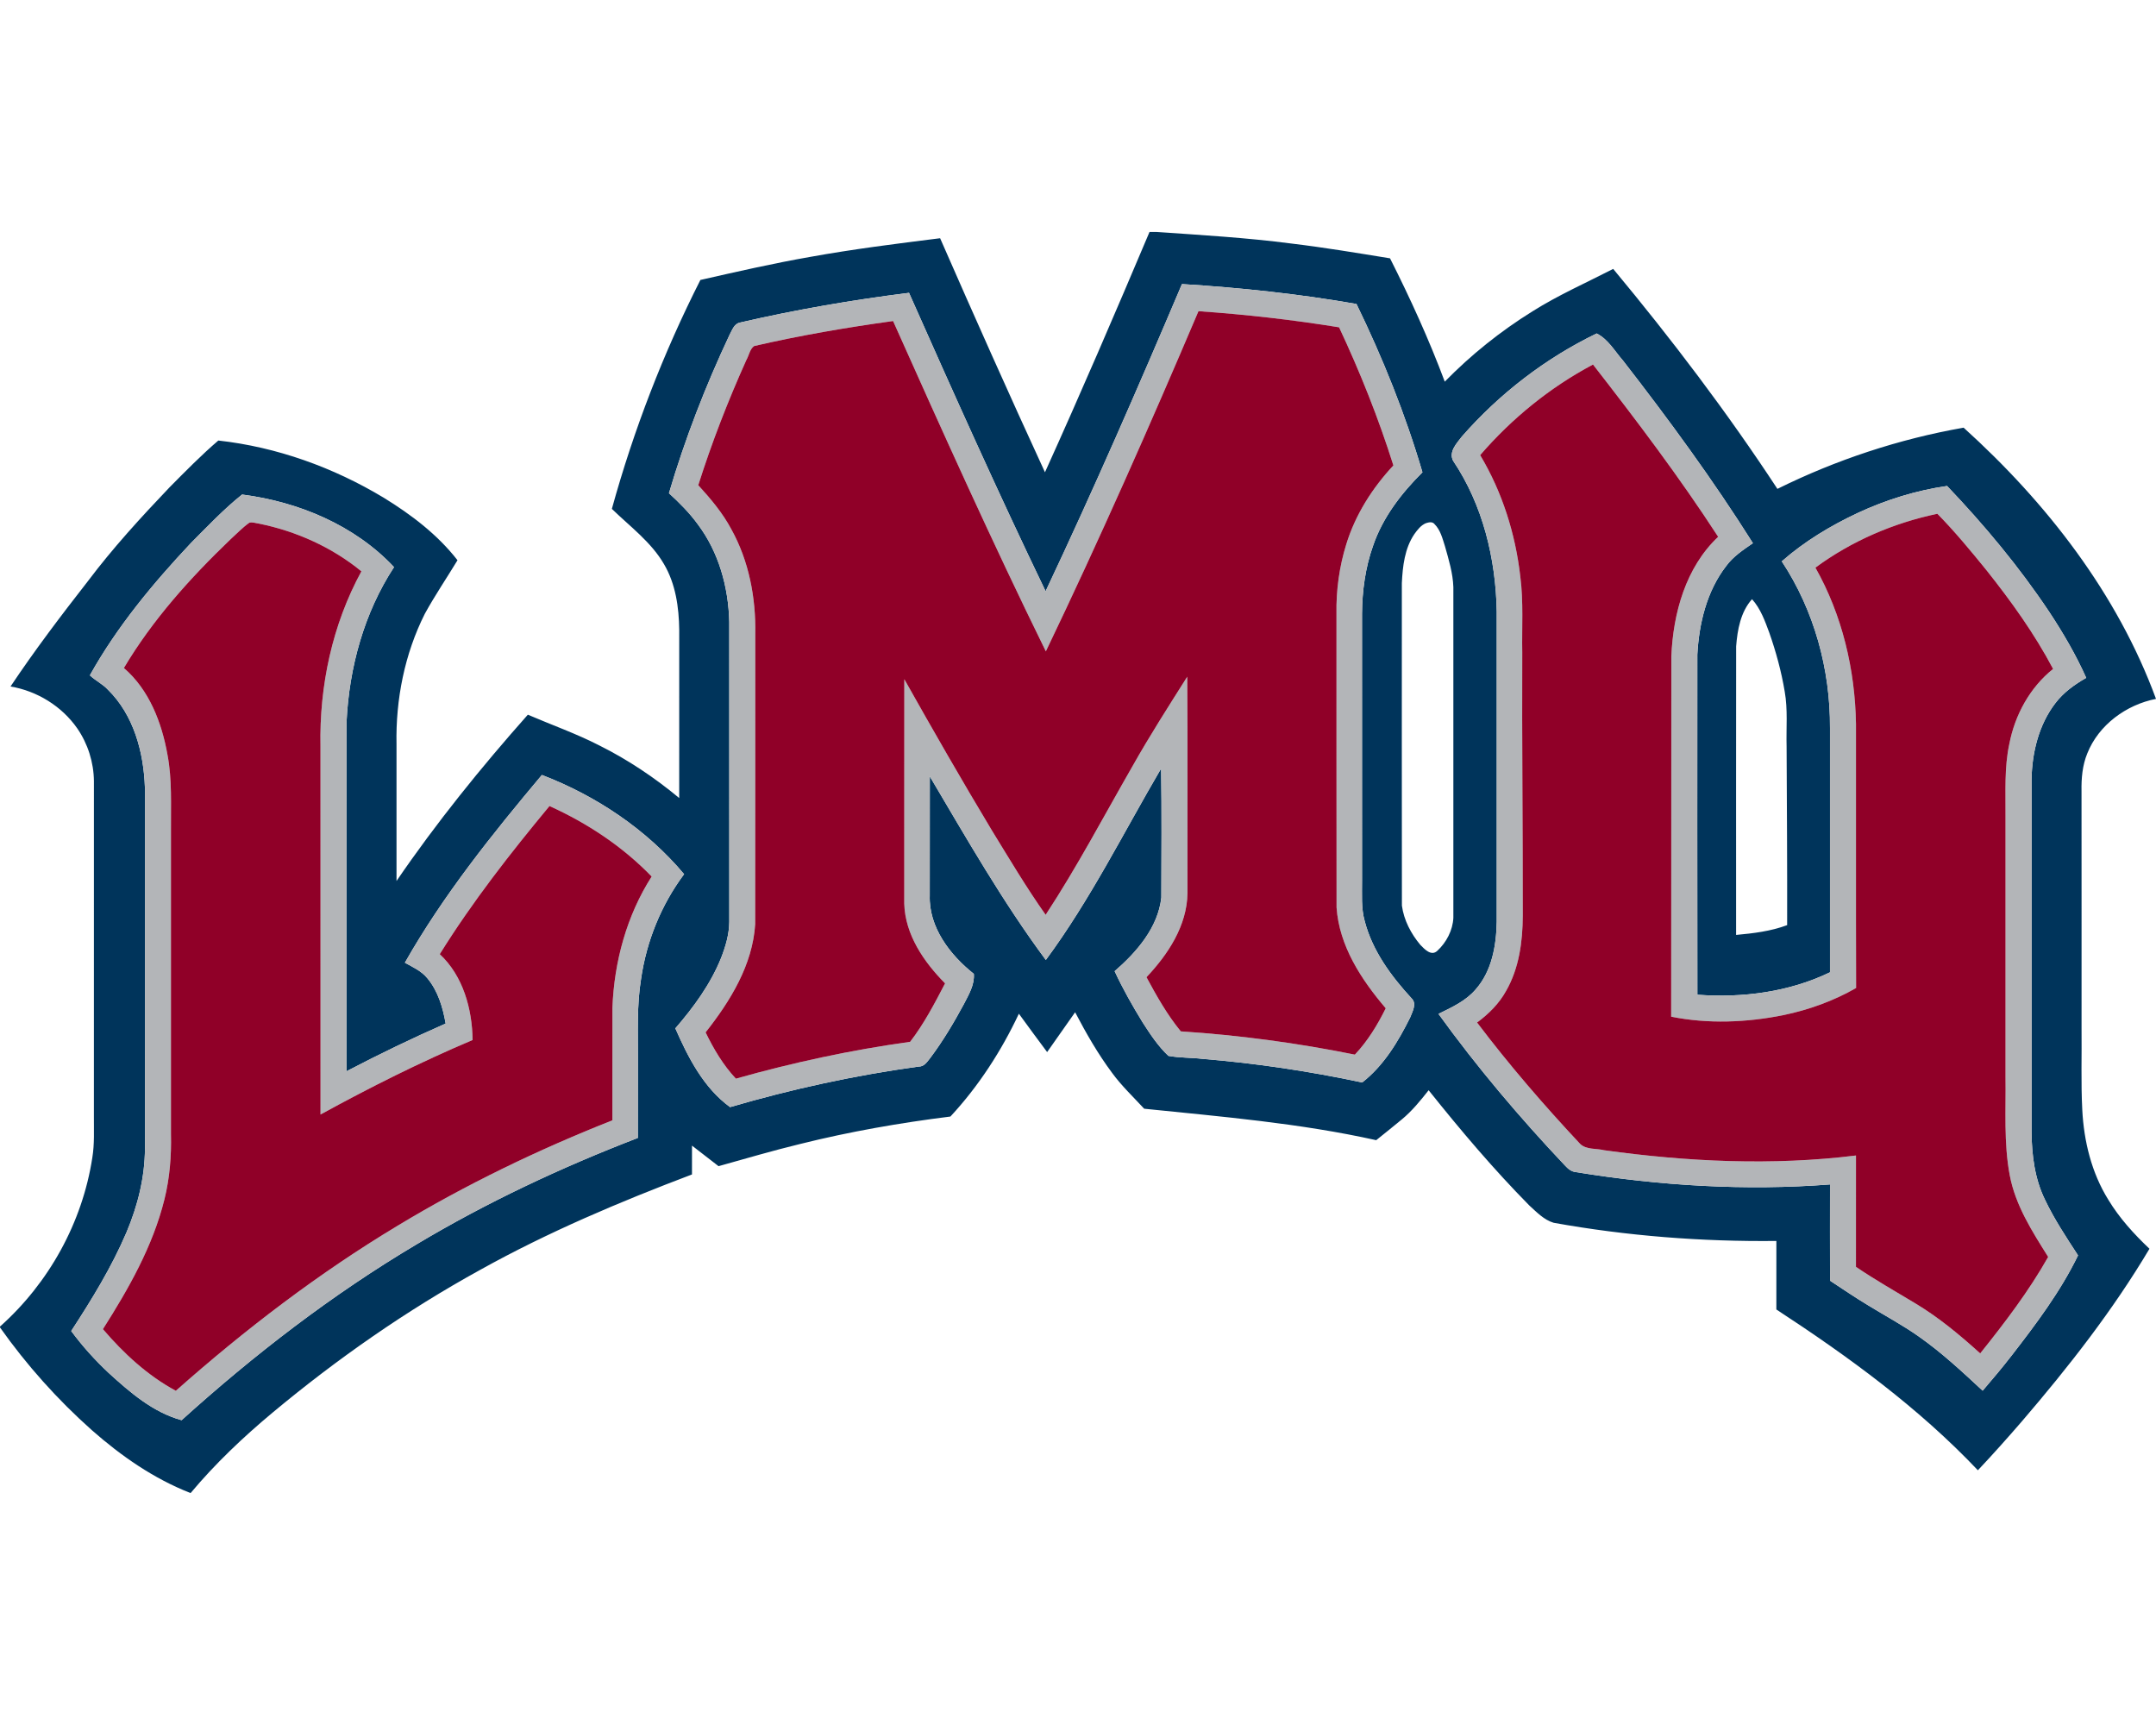
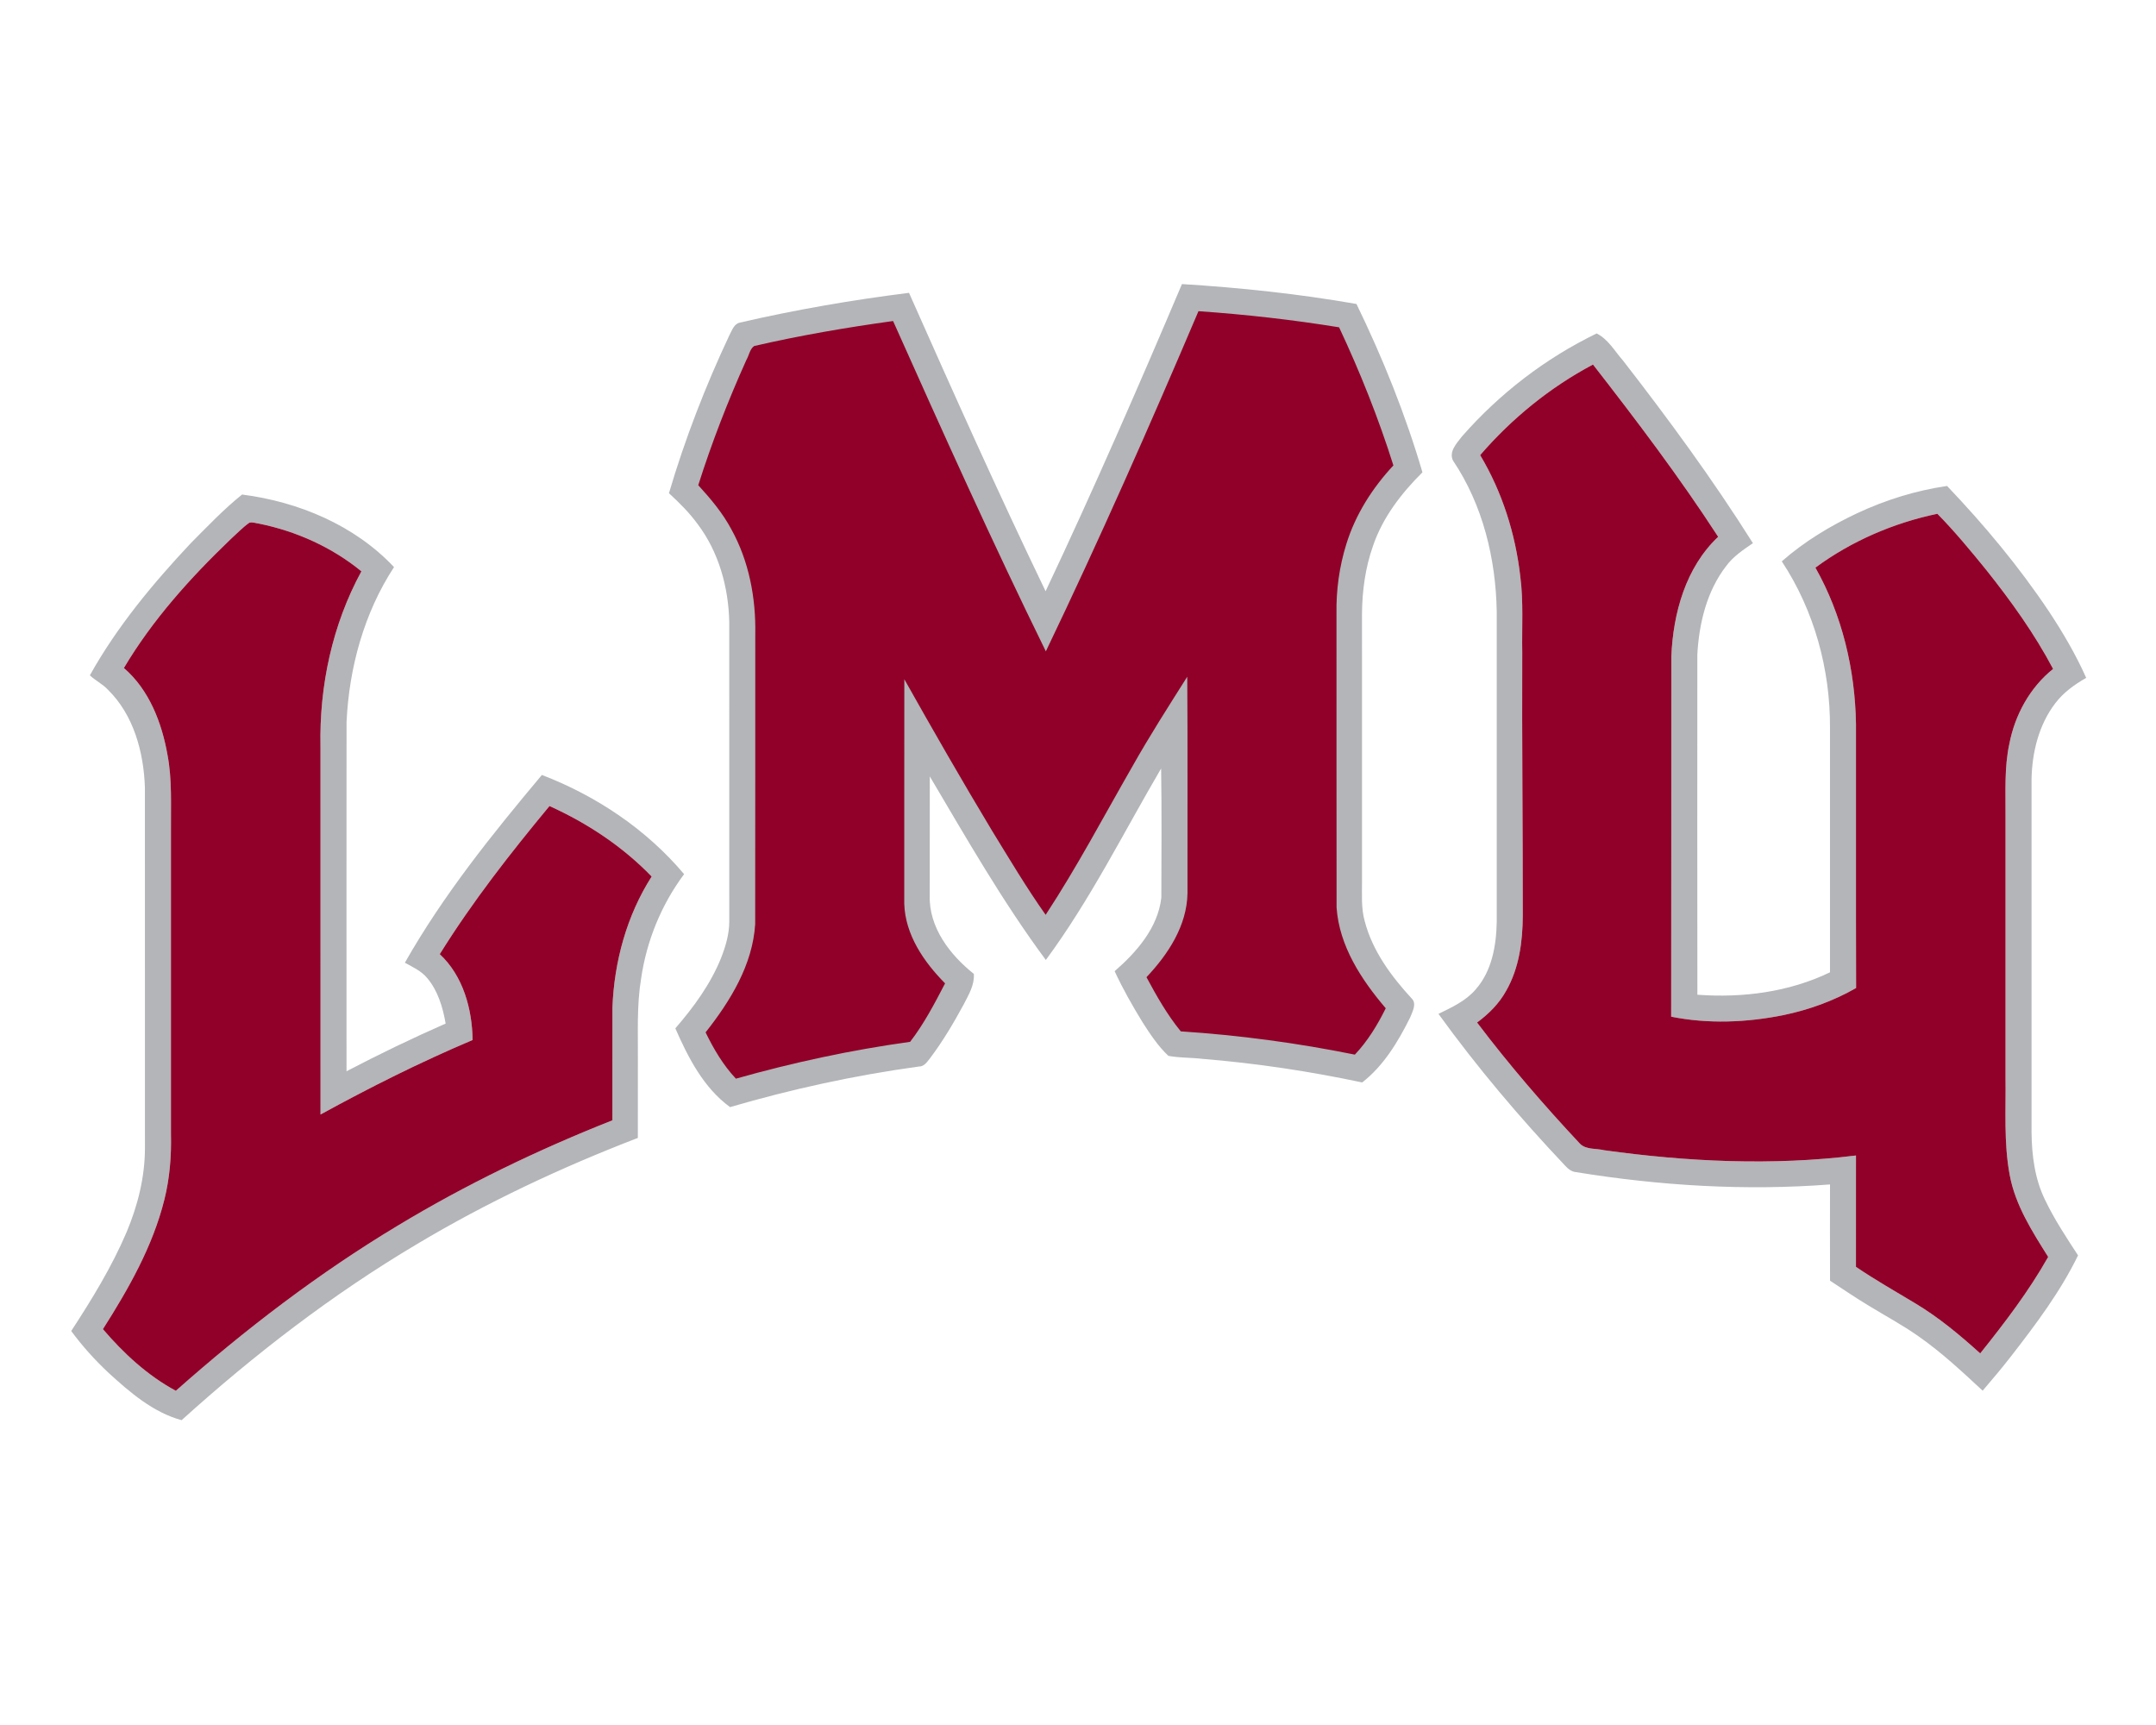
<svg xmlns="http://www.w3.org/2000/svg" height="1600px" style="shape-rendering:geometricPrecision; text-rendering:geometricPrecision; image-rendering:optimizeQuality; fill-rule:evenodd; clip-rule:evenodd" version="1.1" viewBox="0 0 2000 1600" width="2000px">
  <defs>
    <style type="text/css">
   
    .fil0 {fill:#00345B;fill-rule:nonzero}
    .fil2 {fill:#900028;fill-rule:nonzero}
    .fil1 {fill:#B3B5B8;fill-rule:nonzero}
   
  </style>
  </defs>
  <g id="Capa_x0020_1">
    <g id="Loyola_x0020_Marymount_x0020_Lions.cdr">
-       <path class="fil0" d="M1066.35 215.13l6.25 0c41.92,2.9 83.9,5.34 125.58,10.78 30.54,3.67 60.9,8.76 91.27,13.69 18.8,37.26 36.16,75.27 50.78,114.39 24.37,-24.92 51.81,-46.87 81.43,-65.26 23.87,-15.03 49.76,-26.45 74.81,-39.32 54.27,65.28 105.72,133.02 152.33,204.03 54.48,-26.97 112.86,-46.25 172.73,-56.77 76.77,69.38 142.55,153.75 178.47,251.57 -27.57,5.38 -53.23,24.11 -63.75,50.6 -4.55,11.06 -5.57,23.18 -5.34,35.03 0.09,73.24 0.01,146.5 0.03,219.74 0.29,25.28 -0.64,50.56 0.67,75.82 1.49,29.11 8.61,58.4 24.14,83.34 10.28,17.04 23.8,31.85 38.19,45.5 -33.97,57.13 -75.08,109.66 -118.29,160 -13.33,15.42 -26.89,30.64 -40.88,45.45 -55.08,-58.11 -120.14,-105.49 -186.95,-149.14 0.06,-21.18 0.02,-42.37 0.02,-63.56 -69.17,0.74 -138.48,-4.59 -206.59,-16.85 -8.99,-2.68 -15.81,-9.91 -22.59,-16.06 -33.25,-33.71 -63.85,-69.91 -93.39,-106.88 -7.61,9.62 -15.39,19.24 -24.9,27.08 -7.84,6.5 -15.81,12.86 -23.74,19.24 -70.78,-15.77 -143.23,-21.79 -215.24,-29.18 -10.06,-10.89 -20.89,-21.13 -29.67,-33.12 -13.2,-17.66 -24.16,-36.86 -34.39,-56.35 -8.69,12.27 -17.27,24.64 -25.96,36.93 -8.84,-11.78 -17.52,-23.69 -26.21,-35.58 -16.3,34.63 -37.43,67.29 -63.51,95.37 -46.84,5.86 -93.44,13.98 -139.27,25.42 -25.46,6.17 -50.59,13.57 -75.83,20.62 -8.22,-6.33 -16.44,-12.67 -24.62,-19.07 -0.04,8.92 -0.02,17.83 -0.02,26.75 -67.14,25.43 -133.46,53.46 -196.26,88.38 -68.51,37.68 -132.91,82.59 -192.94,132.64 -27.26,22.74 -53.11,47.26 -75.91,74.51 -33.99,-13.25 -64.36,-34.33 -91.61,-58.36 -31.89,-28.36 -60.54,-60.42 -85.19,-95.26l0 -0.84c45.35,-40.35 76.42,-96.55 85.63,-156.61 2.12,-12.78 1.38,-25.75 1.47,-38.63 0,-103.56 -0.02,-207.12 0.02,-310.67 -0.17,-17.39 -5.62,-34.69 -15.51,-48.99 -14.35,-20.55 -37.19,-34.58 -61.84,-38.78 22.46,-33.63 46.92,-65.86 71.8,-97.73 23.16,-30.75 49.18,-59.17 75.71,-87 14.73,-14.83 29.37,-29.81 45.25,-43.4 54.25,6.02 106.72,24.93 153.38,53.02 25.56,15.69 49.95,34.19 68.49,58.01 -10.07,16.57 -20.96,32.65 -30.3,49.63 -18.76,37.29 -27.11,79.46 -26.28,121.06 0,42.28 0,84.54 0,126.83 37,-54.14 78.34,-105.21 121.83,-154.25 22.08,9.5 44.84,17.51 66.26,28.5 26.55,13.23 51.35,29.84 74.15,48.79 0.04,-51.96 0,-103.93 0.02,-155.89 -0.27,-20.98 -3.3,-42.68 -14.13,-61.05 -11.95,-20.6 -31.56,-34.9 -48.36,-51.26 20.24,-73.28 47.76,-144.51 82.12,-212.32 33.84,-7.69 67.68,-15.42 101.86,-21.4 39.95,-7.21 80.25,-12.29 120.52,-17.31 31.81,72.64 64.1,145.07 97.27,217.08 33.42,-73.81 65.42,-148.26 96.99,-222.91zm30.09 48.36l0 0c-40.58,95.67 -82.12,190.93 -126.49,284.91 -44.03,-91.42 -85.53,-184.06 -126.7,-276.78 -52.68,6.6 -105.09,15.62 -156.82,27.59 -5.49,1.06 -7.29,7.12 -9.66,11.39 -22.34,47.46 -41.37,96.54 -56.22,146.87 9.64,8.82 18.96,18.12 26.68,28.72 19.53,25.89 28.56,58.51 29.26,90.65 -0.02,92.76 -0.04,185.55 0.02,278.31 -0.1,11.48 -3.41,22.65 -7.54,33.27 -9.77,24.31 -25.43,45.73 -42.49,65.42 11.91,27.16 26.26,55.2 50.77,73.05 57.31,-16.77 115.8,-29.5 174.98,-37.62 5.15,0.17 7.89,-4.49 10.73,-7.99 11.8,-15.72 21.86,-32.7 31.19,-49.97 4.47,-8.77 9.98,-17.74 9.22,-28.01 -22.11,-17.53 -41.86,-43.21 -40.9,-72.78 0.08,-36.78 -0.02,-73.57 0.06,-110.36 34.2,57.75 67.58,116.24 107.63,170.25 41.16,-55.71 72.01,-117.99 106.95,-177.6 0.64,39.92 0.28,79.87 0.2,119.79 -3.16,27.89 -22.89,50.5 -43.32,68.22 7.59,16.38 16.53,32.12 25.98,47.51 7.06,10.97 14.33,22.08 23.91,31.04 10.34,1.89 21.08,1.53 31.55,2.76 49.82,4.07 99.32,11.51 148.21,21.89 19.98,-15.58 33.36,-37.89 44.48,-60.27 2.04,-5.34 6.4,-12.71 1.42,-17.63 -19.01,-20.62 -36.4,-44.16 -43.57,-71.69 -3.43,-12.14 -2.41,-24.8 -2.5,-37.24 -0.02,-82.66 0,-165.31 -0.02,-247.97 0.19,-21.35 3.09,-42.88 10.28,-63.07 8.98,-26.3 26.28,-48.68 45.79,-68.07 -15.79,-53.7 -36.74,-105.83 -61.2,-156.14 -53.53,-9.34 -107.65,-15.11 -161.88,-18.45zm259.7 141.39l0 0c-4.75,6.21 -12.44,14.09 -8.2,22.44 27.61,41.04 39.65,90.95 40.5,139.97 0,95.93 0.02,191.86 0,287.79 -0.41,21.98 -4.48,45.55 -19.48,62.58 -9.11,10.77 -22.19,16.66 -34.56,22.76 35.83,49.55 75.42,96.3 117.42,140.71 2.69,2.95 5.95,5.71 10.15,6.06 77.75,12.63 156.99,17.47 235.63,11.43 -0.04,29.75 -0.07,59.5 0.02,89.26 11.7,7.69 23.27,15.59 35.3,22.82 15.64,9.62 31.9,18.27 46.94,28.88 21.28,14.9 40.35,32.68 59.34,50.33 9.15,-10.64 18.18,-21.38 26.78,-32.48 22.78,-29.4 45.38,-59.42 61.69,-93.01 -10.89,-16.75 -22.04,-33.49 -30.64,-51.6 -9.49,-19.37 -12.25,-41.16 -12.48,-62.5 -0.02,-109.24 0,-218.48 0,-327.72 0.51,-24.77 6.72,-50.33 22,-70.27 7.56,-10.03 17.9,-17.42 28.71,-23.59 -9.58,-21.44 -21.47,-41.79 -34.4,-61.35 -27.84,-41.72 -60.09,-80.36 -94.66,-116.63 -28.82,4.15 -56.87,12.9 -83.22,25.19 -25.13,11.83 -49.22,26.34 -70.12,44.72 30.07,45.51 45.04,100.23 44.72,154.59 -0.03,75.54 -0.02,151.07 0,226.59 -38.02,18.4 -81.19,23.89 -123.02,20.81 -0.15,-105.19 -0.08,-210.4 -0.04,-315.58 1.59,-28.92 8.75,-58.8 26.76,-82.07 6.51,-8.9 15.83,-15.03 24.8,-21.19 -36.96,-58.68 -78.03,-114.69 -120.54,-169.41 -7.69,-8.75 -13.67,-19.68 -24.39,-25.11 -47.55,22.99 -90.25,55.88 -125.01,95.58zm-1179.11 98.89l0 0c-35.24,37.52 -68.53,77.54 -93.66,122.62 5.12,4.9 11.8,7.99 16.68,13.26 23.96,23.48 33.24,57.98 34.37,90.66 0.06,111.66 -0.02,223.32 0.04,334.99 -0.08,26.71 -6.72,53.05 -17.04,77.59 -13.77,32.31 -32.21,62.32 -51.35,91.67 10.28,13.99 22,26.93 34.65,38.8 19.86,18.12 41.22,36.66 67.73,43.91 67.35,-60.86 139.65,-116.55 217.74,-162.96 65.33,-39.08 134.5,-71.52 205.5,-98.84 0.08,-24.52 0,-49.03 0.04,-73.53 0.17,-24.67 -1.08,-49.51 2.94,-73.96 5.04,-35.05 18.73,-68.77 39.93,-97.16 -34.89,-41.5 -81.44,-72.65 -131.92,-92.02 -46.2,55.04 -91.53,111.47 -127.1,174.15 7.37,4.1 15.44,7.7 20.87,14.42 9.87,11.84 14.35,27.08 16.95,42.02 -31.15,13.67 -61.79,28.5 -91.95,44.24 -0.02,-107.99 -0.08,-216 0.02,-324.01 2.4,-50.44 16.23,-101.11 44.04,-143.61 -36.56,-38.91 -88.58,-60.59 -140.94,-67.31 -17.08,13.67 -32.13,29.61 -47.54,45.07zm1145.67 -18.49l0 0c-4.64,1.95 -7.8,6.14 -10.66,10.1 -9.03,13.27 -10.87,29.84 -11.63,45.48 0.02,99.71 -0.11,199.43 0.06,299.14 1.8,13.43 8.46,26.11 17.1,36.4 3.88,3.99 10.11,10.77 15.69,5.56 8.47,-7.76 14.38,-19.08 14.94,-30.63 0,-102.24 0,-204.49 0,-306.72 -0.43,-13.01 -4.29,-25.56 -7.8,-38 -2.31,-7.2 -4.18,-15.08 -9.73,-20.55 -1.99,-2.48 -5.42,-1.59 -7.97,-0.78zm302.55 70.48l0 0c-10.62,11.87 -13.54,28.42 -14.73,43.78 -0.1,89.21 -0.06,178.43 -0.04,267.63 16,-1.45 32.21,-3.42 47.36,-9.08 0.13,-55.24 -0.25,-110.46 -0.51,-165.69 -0.46,-17 1.25,-34.18 -1.76,-51.03 -3.11,-18.56 -8.07,-36.79 -14.3,-54.54 -4.05,-10.92 -8.07,-22.28 -16.02,-31.07z" />
-       <path class="fil1" d="M177.03 503.77c15.41,-15.46 30.46,-31.4 47.54,-45.07 52.36,6.72 104.38,28.4 140.94,67.31 -27.81,42.5 -41.64,93.17 -44.04,143.61 -0.1,108.01 -0.04,216.02 -0.02,324.01 30.16,-15.74 60.8,-30.57 91.95,-44.24 -2.6,-14.94 -7.08,-30.18 -16.95,-42.02 -5.43,-6.72 -13.5,-10.32 -20.87,-14.42 35.57,-62.68 80.9,-119.11 127.1,-174.15 50.48,19.37 97.03,50.52 131.92,92.02 -21.2,28.39 -34.89,62.11 -39.93,97.16 -4.02,24.45 -2.77,49.29 -2.94,73.96 -0.04,24.5 0.04,49.01 -0.04,73.53 -71,27.32 -140.17,59.76 -205.5,98.84 -78.09,46.41 -150.39,102.1 -217.74,162.96 -26.51,-7.25 -47.87,-25.79 -67.73,-43.91 -12.65,-11.87 -24.37,-24.81 -34.65,-38.8 19.14,-29.35 37.58,-59.36 51.35,-91.67 10.32,-24.54 16.96,-50.88 17.04,-77.59 -0.06,-111.67 0.02,-223.33 -0.04,-334.99 -1.13,-32.68 -10.41,-67.18 -34.37,-90.66 -4.88,-5.27 -11.56,-8.36 -16.68,-13.26 25.13,-45.08 58.42,-85.1 93.66,-122.62zm919.41 -240.28c54.23,3.34 108.35,9.11 161.88,18.45 24.46,50.31 45.41,102.44 61.2,156.14 -19.51,19.39 -36.81,41.77 -45.79,68.07 -7.19,20.19 -10.09,41.72 -10.28,63.07 0.02,82.66 0,165.31 0.02,247.97 0.09,12.44 -0.93,25.1 2.5,37.24 7.17,27.53 24.56,51.07 43.57,71.69 4.98,4.92 0.62,12.29 -1.42,17.63 -11.12,22.38 -24.5,44.69 -44.48,60.27 -48.89,-10.38 -98.39,-17.82 -148.21,-21.89 -10.47,-1.23 -21.21,-0.87 -31.55,-2.76 -9.58,-8.96 -16.85,-20.07 -23.91,-31.04 -9.45,-15.39 -18.39,-31.13 -25.98,-47.51 20.43,-17.72 40.16,-40.33 43.32,-68.22 0.08,-39.92 0.44,-79.87 -0.2,-119.79 -34.94,59.61 -65.79,121.89 -106.95,177.6 -40.05,-54.01 -73.43,-112.5 -107.63,-170.25 -0.08,36.79 0.02,73.58 -0.06,110.36 -0.96,29.57 18.79,55.25 40.9,72.78 0.76,10.27 -4.75,19.24 -9.22,28.01 -9.33,17.27 -19.39,34.25 -31.19,49.97 -2.84,3.5 -5.58,8.16 -10.73,7.99 -59.18,8.12 -117.67,20.85 -174.98,37.62 -24.51,-17.85 -38.86,-45.89 -50.77,-73.05 17.06,-19.69 32.72,-41.11 42.49,-65.42 4.13,-10.62 7.44,-21.79 7.54,-33.27 -0.06,-92.76 -0.04,-185.55 -0.02,-278.31 -0.7,-32.14 -9.73,-64.76 -29.26,-90.65 -7.72,-10.6 -17.04,-19.9 -26.68,-28.72 14.85,-50.33 33.88,-99.41 56.22,-146.87 2.37,-4.27 4.17,-10.33 9.66,-11.39 51.73,-11.97 104.14,-20.99 156.82,-27.59 41.17,92.72 82.67,185.36 126.7,276.78 44.37,-93.98 85.91,-189.24 126.49,-284.91zm15.32 25.15l0 0c-45.11,106.09 -91.71,211.58 -141.58,315.52 -49.63,-101.02 -95.8,-203.67 -141.72,-306.39 -43.24,6 -86.34,13.35 -128.87,23.19 -4.05,2.82 -4.77,8.77 -7.22,12.94 -17.04,37.83 -32.09,76.57 -44.63,116.13 11.5,12.59 22.61,25.73 30.66,40.86 16.4,29.52 22.86,63.75 22.23,97.29 -0.08,89.66 0.08,179.32 -0.08,268.98 -2.36,37.81 -23.1,71.4 -46.01,100.41 7.5,15.42 16.31,30.39 28.12,42.93 53.02,-14.98 107.01,-26.62 161.6,-34.16 12.89,-16.72 22.72,-35.54 32.43,-54.23 -19.67,-19.85 -37.02,-45.09 -37.87,-73.93 0.06,-69.39 -0.04,-138.79 0.06,-208.19 26.47,47.07 53.34,93.92 81.19,140.2 16.21,26.37 32.02,53.05 49.92,78.35 29.22,-44.5 54.02,-91.63 80.51,-137.75 15.95,-28.31 33.5,-55.67 50.86,-83.13 0.48,66.97 0.08,133.97 0.21,200.94 -0.51,30.09 -18.03,56.62 -38.04,77.79 9.39,17.44 19.22,34.86 31.83,50.24 54.23,3.54 108.2,10.79 161.46,21.58 11.91,-12.57 21,-27.53 28.65,-43 -22.63,-26.51 -43.15,-57.75 -45.61,-93.47 -0.16,-90.83 0.01,-181.68 -0.08,-272.52 -0.38,-21.79 2.63,-43.66 9.11,-64.47 8.44,-27.44 24.2,-52.15 43.68,-73.05 -13.8,-43.8 -30.86,-86.54 -50.37,-128.1 -43.23,-7.03 -86.78,-11.93 -130.44,-14.96zm244.38 116.24c34.76,-39.7 77.46,-72.59 125.01,-95.58 10.72,5.43 16.7,16.36 24.39,25.11 42.51,54.72 83.58,110.73 120.54,169.41 -8.97,6.16 -18.29,12.29 -24.8,21.19 -18.01,23.27 -25.17,53.15 -26.76,82.07 -0.04,105.18 -0.11,210.39 0.04,315.58 41.83,3.08 85,-2.41 123.02,-20.81 -0.02,-75.52 -0.03,-151.05 0,-226.59 0.32,-54.36 -14.65,-109.08 -44.72,-154.59 20.9,-18.38 44.99,-32.89 70.12,-44.72 26.35,-12.29 54.4,-21.04 83.22,-25.19 34.57,36.27 66.82,74.91 94.66,116.63 12.93,19.56 24.82,39.91 34.4,61.35 -10.81,6.17 -21.15,13.56 -28.71,23.59 -15.28,19.94 -21.49,45.5 -22,70.27 0,109.24 -0.02,218.48 0,327.72 0.23,21.34 2.99,43.13 12.48,62.5 8.6,18.11 19.75,34.85 30.64,51.6 -16.31,33.59 -38.91,63.61 -61.69,93.01 -8.6,11.1 -17.63,21.84 -26.78,32.48 -18.99,-17.65 -38.06,-35.43 -59.34,-50.33 -15.04,-10.61 -31.3,-19.26 -46.94,-28.88 -12.03,-7.23 -23.6,-15.13 -35.3,-22.82 -0.09,-29.76 -0.06,-59.51 -0.02,-89.26 -78.64,6.04 -157.88,1.2 -235.63,-11.43 -4.2,-0.35 -7.46,-3.11 -10.15,-6.06 -42,-44.41 -81.59,-91.16 -117.42,-140.71 12.37,-6.1 25.45,-11.99 34.56,-22.76 15,-17.03 19.07,-40.6 19.48,-62.58 0.02,-95.93 0,-191.86 0,-287.79 -0.85,-49.02 -12.89,-98.93 -40.5,-139.97 -4.24,-8.35 3.45,-16.23 8.2,-22.44zm16.93 17.27l0 0c20.52,34.28 32.77,73.17 37.26,112.78 2.99,23.31 1.37,46.87 1.78,70.29 -0.36,81.42 0.57,162.83 0.49,244.25 -0.11,23.9 -3.39,48.63 -15.47,69.64 -6.47,11.78 -16.21,21.4 -26.92,29.33 29.74,39.33 62.01,76.69 95.7,112.67 5.87,5.45 14.86,3.94 22.21,5.78 77.24,10.71 156.01,14.5 233.57,4.88 0.02,34.43 0.06,68.85 -0.02,103.28 17.8,12.08 36.51,22.72 54.93,33.78 21.85,13.1 41.49,29.46 60.33,46.5 22.8,-28.5 45.07,-57.64 63.04,-89.49 -14.83,-23.65 -30.42,-47.9 -35.64,-75.8 -5.66,-29.99 -3.47,-60.65 -3.92,-90.96 0,-80.78 0,-161.56 0,-242.34 0.19,-22.23 -1.21,-44.72 3.52,-66.63 5.15,-26.91 19.07,-52.43 40.62,-69.66 -17.22,-32.61 -38.82,-62.66 -61.73,-91.46 -14.6,-17.99 -29.39,-35.9 -45.62,-52.45 -40.63,8.5 -79.7,25.29 -113.14,49.97 24.85,43.97 36.79,94.56 37.63,144.89 0.11,81.67 -0.14,163.34 0.11,245.01 -20.9,12.02 -43.87,20.24 -67.43,25.16 -34.16,6.87 -69.81,8.33 -104.11,1.44 0.21,-111.34 -0.03,-222.68 0.14,-334.02 1.66,-40.22 13.33,-82.69 43.45,-111.08 -35.86,-55.27 -75.66,-107.83 -116.11,-159.79 -39.76,21.07 -75.3,49.97 -104.67,84.03zm-1159.5 78.34l0 0c-37.26,35.73 -72.2,74.59 -98.65,119.1 23.46,20.21 35.13,50.62 40.43,80.42 4.41,23.08 3.05,46.66 3.23,70.03 0,93.95 -0.01,187.93 0,281.91 0.5,20.31 -1.13,40.75 -6.05,60.51 -10.76,43.46 -33.22,82.85 -57.06,120.36 19.2,22.49 41.47,43.08 67.64,57.18 64.04,-56.77 132.32,-108.95 205.71,-153.09 63.42,-38.31 130.39,-70.52 199.24,-97.78 0.02,-34.81 -0.05,-69.61 0.04,-104.41 1.61,-42.7 13.28,-85.53 36.4,-121.72 -26.86,-27.8 -59.63,-49.5 -94.78,-65.38 -36.37,43.87 -71.63,88.92 -101.78,137.39 21.65,20.13 30.09,50.88 30.47,79.63 -48.26,20.43 -95.17,43.89 -141.09,69.11 -0.07,-113.82 -0.02,-227.62 -0.03,-341.43 -1.14,-56.08 10.98,-112.96 37.96,-162.39 -27.26,-22.34 -60.33,-37.19 -94.79,-44.21 -3.03,-0.36 -6.13,-1.67 -9.16,-0.89 -6.44,4.6 -11.89,10.38 -17.73,15.66z" />
+       <path class="fil1" d="M177.03 503.77c15.41,-15.46 30.46,-31.4 47.54,-45.07 52.36,6.72 104.38,28.4 140.94,67.31 -27.81,42.5 -41.64,93.17 -44.04,143.61 -0.1,108.01 -0.04,216.02 -0.02,324.01 30.16,-15.74 60.8,-30.57 91.95,-44.24 -2.6,-14.94 -7.08,-30.18 -16.95,-42.02 -5.43,-6.72 -13.5,-10.32 -20.87,-14.42 35.57,-62.68 80.9,-119.11 127.1,-174.15 50.48,19.37 97.03,50.52 131.92,92.02 -21.2,28.39 -34.89,62.11 -39.93,97.16 -4.02,24.45 -2.77,49.29 -2.94,73.96 -0.04,24.5 0.04,49.01 -0.04,73.53 -71,27.32 -140.17,59.76 -205.5,98.84 -78.09,46.41 -150.39,102.1 -217.74,162.96 -26.51,-7.25 -47.87,-25.79 -67.73,-43.91 -12.65,-11.87 -24.37,-24.81 -34.65,-38.8 19.14,-29.35 37.58,-59.36 51.35,-91.67 10.32,-24.54 16.96,-50.88 17.04,-77.59 -0.06,-111.67 0.02,-223.33 -0.04,-334.99 -1.13,-32.68 -10.41,-67.18 -34.37,-90.66 -4.88,-5.27 -11.56,-8.36 -16.68,-13.26 25.13,-45.08 58.42,-85.1 93.66,-122.62zm919.41 -240.28c54.23,3.34 108.35,9.11 161.88,18.45 24.46,50.31 45.41,102.44 61.2,156.14 -19.51,19.39 -36.81,41.77 -45.79,68.07 -7.19,20.19 -10.09,41.72 -10.28,63.07 0.02,82.66 0,165.31 0.02,247.97 0.09,12.44 -0.93,25.1 2.5,37.24 7.17,27.53 24.56,51.07 43.57,71.69 4.98,4.92 0.62,12.29 -1.42,17.63 -11.12,22.38 -24.5,44.69 -44.48,60.27 -48.89,-10.38 -98.39,-17.82 -148.21,-21.89 -10.47,-1.23 -21.21,-0.87 -31.55,-2.76 -9.58,-8.96 -16.85,-20.07 -23.91,-31.04 -9.45,-15.39 -18.39,-31.13 -25.98,-47.51 20.43,-17.72 40.16,-40.33 43.32,-68.22 0.08,-39.92 0.44,-79.87 -0.2,-119.79 -34.94,59.61 -65.79,121.89 -106.95,177.6 -40.05,-54.01 -73.43,-112.5 -107.63,-170.25 -0.08,36.79 0.02,73.58 -0.06,110.36 -0.96,29.57 18.79,55.25 40.9,72.78 0.76,10.27 -4.75,19.24 -9.22,28.01 -9.33,17.27 -19.39,34.25 -31.19,49.97 -2.84,3.5 -5.58,8.16 -10.73,7.99 -59.18,8.12 -117.67,20.85 -174.98,37.62 -24.51,-17.85 -38.86,-45.89 -50.77,-73.05 17.06,-19.69 32.72,-41.11 42.49,-65.42 4.13,-10.62 7.44,-21.79 7.54,-33.27 -0.06,-92.76 -0.04,-185.55 -0.02,-278.31 -0.7,-32.14 -9.73,-64.76 -29.26,-90.65 -7.72,-10.6 -17.04,-19.9 -26.68,-28.72 14.85,-50.33 33.88,-99.41 56.22,-146.87 2.37,-4.27 4.17,-10.33 9.66,-11.39 51.73,-11.97 104.14,-20.99 156.82,-27.59 41.17,92.72 82.67,185.36 126.7,276.78 44.37,-93.98 85.91,-189.24 126.49,-284.91zm15.32 25.15l0 0zm244.38 116.24c34.76,-39.7 77.46,-72.59 125.01,-95.58 10.72,5.43 16.7,16.36 24.39,25.11 42.51,54.72 83.58,110.73 120.54,169.41 -8.97,6.16 -18.29,12.29 -24.8,21.19 -18.01,23.27 -25.17,53.15 -26.76,82.07 -0.04,105.18 -0.11,210.39 0.04,315.58 41.83,3.08 85,-2.41 123.02,-20.81 -0.02,-75.52 -0.03,-151.05 0,-226.59 0.32,-54.36 -14.65,-109.08 -44.72,-154.59 20.9,-18.38 44.99,-32.89 70.12,-44.72 26.35,-12.29 54.4,-21.04 83.22,-25.19 34.57,36.27 66.82,74.91 94.66,116.63 12.93,19.56 24.82,39.91 34.4,61.35 -10.81,6.17 -21.15,13.56 -28.71,23.59 -15.28,19.94 -21.49,45.5 -22,70.27 0,109.24 -0.02,218.48 0,327.72 0.23,21.34 2.99,43.13 12.48,62.5 8.6,18.11 19.75,34.85 30.64,51.6 -16.31,33.59 -38.91,63.61 -61.69,93.01 -8.6,11.1 -17.63,21.84 -26.78,32.48 -18.99,-17.65 -38.06,-35.43 -59.34,-50.33 -15.04,-10.61 -31.3,-19.26 -46.94,-28.88 -12.03,-7.23 -23.6,-15.13 -35.3,-22.82 -0.09,-29.76 -0.06,-59.51 -0.02,-89.26 -78.64,6.04 -157.88,1.2 -235.63,-11.43 -4.2,-0.35 -7.46,-3.11 -10.15,-6.06 -42,-44.41 -81.59,-91.16 -117.42,-140.71 12.37,-6.1 25.45,-11.99 34.56,-22.76 15,-17.03 19.07,-40.6 19.48,-62.58 0.02,-95.93 0,-191.86 0,-287.79 -0.85,-49.02 -12.89,-98.93 -40.5,-139.97 -4.24,-8.35 3.45,-16.23 8.2,-22.44zm16.93 17.27l0 0c20.52,34.28 32.77,73.17 37.26,112.78 2.99,23.31 1.37,46.87 1.78,70.29 -0.36,81.42 0.57,162.83 0.49,244.25 -0.11,23.9 -3.39,48.63 -15.47,69.64 -6.47,11.78 -16.21,21.4 -26.92,29.33 29.74,39.33 62.01,76.69 95.7,112.67 5.87,5.45 14.86,3.94 22.21,5.78 77.24,10.71 156.01,14.5 233.57,4.88 0.02,34.43 0.06,68.85 -0.02,103.28 17.8,12.08 36.51,22.72 54.93,33.78 21.85,13.1 41.49,29.46 60.33,46.5 22.8,-28.5 45.07,-57.64 63.04,-89.49 -14.83,-23.65 -30.42,-47.9 -35.64,-75.8 -5.66,-29.99 -3.47,-60.65 -3.92,-90.96 0,-80.78 0,-161.56 0,-242.34 0.19,-22.23 -1.21,-44.72 3.52,-66.63 5.15,-26.91 19.07,-52.43 40.62,-69.66 -17.22,-32.61 -38.82,-62.66 -61.73,-91.46 -14.6,-17.99 -29.39,-35.9 -45.62,-52.45 -40.63,8.5 -79.7,25.29 -113.14,49.97 24.85,43.97 36.79,94.56 37.63,144.89 0.11,81.67 -0.14,163.34 0.11,245.01 -20.9,12.02 -43.87,20.24 -67.43,25.16 -34.16,6.87 -69.81,8.33 -104.11,1.44 0.21,-111.34 -0.03,-222.68 0.14,-334.02 1.66,-40.22 13.33,-82.69 43.45,-111.08 -35.86,-55.27 -75.66,-107.83 -116.11,-159.79 -39.76,21.07 -75.3,49.97 -104.67,84.03zm-1159.5 78.34l0 0c-37.26,35.73 -72.2,74.59 -98.65,119.1 23.46,20.21 35.13,50.62 40.43,80.42 4.41,23.08 3.05,46.66 3.23,70.03 0,93.95 -0.01,187.93 0,281.91 0.5,20.31 -1.13,40.75 -6.05,60.51 -10.76,43.46 -33.22,82.85 -57.06,120.36 19.2,22.49 41.47,43.08 67.64,57.18 64.04,-56.77 132.32,-108.95 205.71,-153.09 63.42,-38.31 130.39,-70.52 199.24,-97.78 0.02,-34.81 -0.05,-69.61 0.04,-104.41 1.61,-42.7 13.28,-85.53 36.4,-121.72 -26.86,-27.8 -59.63,-49.5 -94.78,-65.38 -36.37,43.87 -71.63,88.92 -101.78,137.39 21.65,20.13 30.09,50.88 30.47,79.63 -48.26,20.43 -95.17,43.89 -141.09,69.11 -0.07,-113.82 -0.02,-227.62 -0.03,-341.43 -1.14,-56.08 10.98,-112.96 37.96,-162.39 -27.26,-22.34 -60.33,-37.19 -94.79,-44.21 -3.03,-0.36 -6.13,-1.67 -9.16,-0.89 -6.44,4.6 -11.89,10.38 -17.73,15.66z" />
      <path class="fil2" d="M1111.76 288.64c43.66,3.03 87.21,7.93 130.44,14.96 19.51,41.56 36.57,84.3 50.37,128.1 -19.48,20.9 -35.24,45.61 -43.68,73.05 -6.48,20.81 -9.49,42.68 -9.11,64.47 0.09,90.84 -0.08,181.69 0.08,272.52 2.46,35.72 22.98,66.96 45.61,93.47 -7.65,15.47 -16.74,30.43 -28.65,43 -53.26,-10.79 -107.23,-18.04 -161.46,-21.58 -12.61,-15.38 -22.44,-32.8 -31.83,-50.24 20.01,-21.17 37.53,-47.7 38.04,-77.79 -0.13,-66.97 0.27,-133.97 -0.21,-200.94 -17.36,27.46 -34.91,54.82 -50.86,83.13 -26.49,46.12 -51.29,93.25 -80.51,137.75 -17.9,-25.3 -33.71,-51.98 -49.92,-78.35 -27.85,-46.28 -54.72,-93.13 -81.19,-140.2 -0.1,69.4 0,138.8 -0.06,208.19 0.85,28.84 18.2,54.08 37.87,73.93 -9.71,18.69 -19.54,37.51 -32.43,54.23 -54.59,7.54 -108.58,19.18 -161.6,34.16 -11.81,-12.54 -20.62,-27.51 -28.12,-42.93 22.91,-29.01 43.65,-62.6 46.01,-100.41 0.16,-89.66 0,-179.32 0.08,-268.98 0.63,-33.54 -5.83,-67.77 -22.23,-97.29 -8.05,-15.13 -19.16,-28.27 -30.66,-40.86 12.54,-39.56 27.59,-78.3 44.63,-116.13 2.45,-4.17 3.17,-10.12 7.22,-12.94 42.53,-9.84 85.63,-17.19 128.87,-23.19 45.92,102.72 92.09,205.37 141.72,306.39 49.87,-103.94 96.47,-209.43 141.58,-315.52zm-898.19 211.85c5.84,-5.28 11.29,-11.06 17.73,-15.66 3.03,-0.78 6.13,0.53 9.16,0.89 34.46,7.02 67.53,21.87 94.79,44.21 -26.98,49.43 -39.1,106.31 -37.96,162.39 0.01,113.81 -0.04,227.61 0.03,341.43 45.92,-25.22 92.83,-48.68 141.09,-69.11 -0.38,-28.75 -8.82,-59.5 -30.47,-79.63 30.15,-48.47 65.41,-93.52 101.78,-137.39 35.15,15.88 67.92,37.58 94.78,65.38 -23.12,36.19 -34.79,79.02 -36.4,121.72 -0.09,34.8 -0.02,69.6 -0.04,104.41 -68.85,27.26 -135.82,59.47 -199.24,97.78 -73.39,44.14 -141.67,96.32 -205.71,153.09 -26.17,-14.1 -48.44,-34.69 -67.64,-57.18 23.84,-37.51 46.3,-76.9 57.06,-120.36 4.92,-19.76 6.55,-40.2 6.05,-60.51 -0.01,-93.98 0,-187.96 0,-281.91 -0.18,-23.37 1.18,-46.95 -3.23,-70.03 -5.3,-29.8 -16.97,-60.21 -40.43,-80.42 26.45,-44.51 61.39,-83.37 98.65,-119.1zm1159.5 -78.34c29.37,-34.06 64.91,-62.96 104.67,-84.03 40.45,51.96 80.25,104.52 116.11,159.79 -30.12,28.39 -41.79,70.86 -43.45,111.08 -0.17,111.34 0.07,222.68 -0.14,334.02 34.3,6.89 69.95,5.43 104.11,-1.44 23.56,-4.92 46.53,-13.14 67.43,-25.16 -0.25,-81.67 0,-163.34 -0.11,-245.01 -0.84,-50.33 -12.78,-100.92 -37.63,-144.89 33.44,-24.68 72.51,-41.47 113.14,-49.97 16.23,16.55 31.02,34.46 45.62,52.45 22.91,28.8 44.51,58.85 61.73,91.46 -21.55,17.23 -35.47,42.75 -40.62,69.66 -4.73,21.91 -3.33,44.4 -3.52,66.63 0,80.78 0,161.56 0,242.34 0.45,30.31 -1.74,60.97 3.92,90.96 5.22,27.9 20.81,52.15 35.64,75.8 -17.97,31.85 -40.24,60.99 -63.04,89.49 -18.84,-17.04 -38.48,-33.4 -60.33,-46.5 -18.42,-11.06 -37.13,-21.7 -54.93,-33.78 0.08,-34.43 0.04,-68.85 0.02,-103.28 -77.56,9.62 -156.33,5.83 -233.57,-4.88 -7.35,-1.84 -16.34,-0.33 -22.21,-5.78 -33.69,-35.98 -65.96,-73.34 -95.7,-112.67 10.71,-7.93 20.45,-17.55 26.92,-29.33 12.08,-21.01 15.36,-45.74 15.47,-69.64 0.08,-81.42 -0.85,-162.83 -0.49,-244.25 -0.41,-23.42 1.21,-46.98 -1.78,-70.29 -4.49,-39.61 -16.74,-78.5 -37.26,-112.78z" />
    </g>
  </g>
</svg>